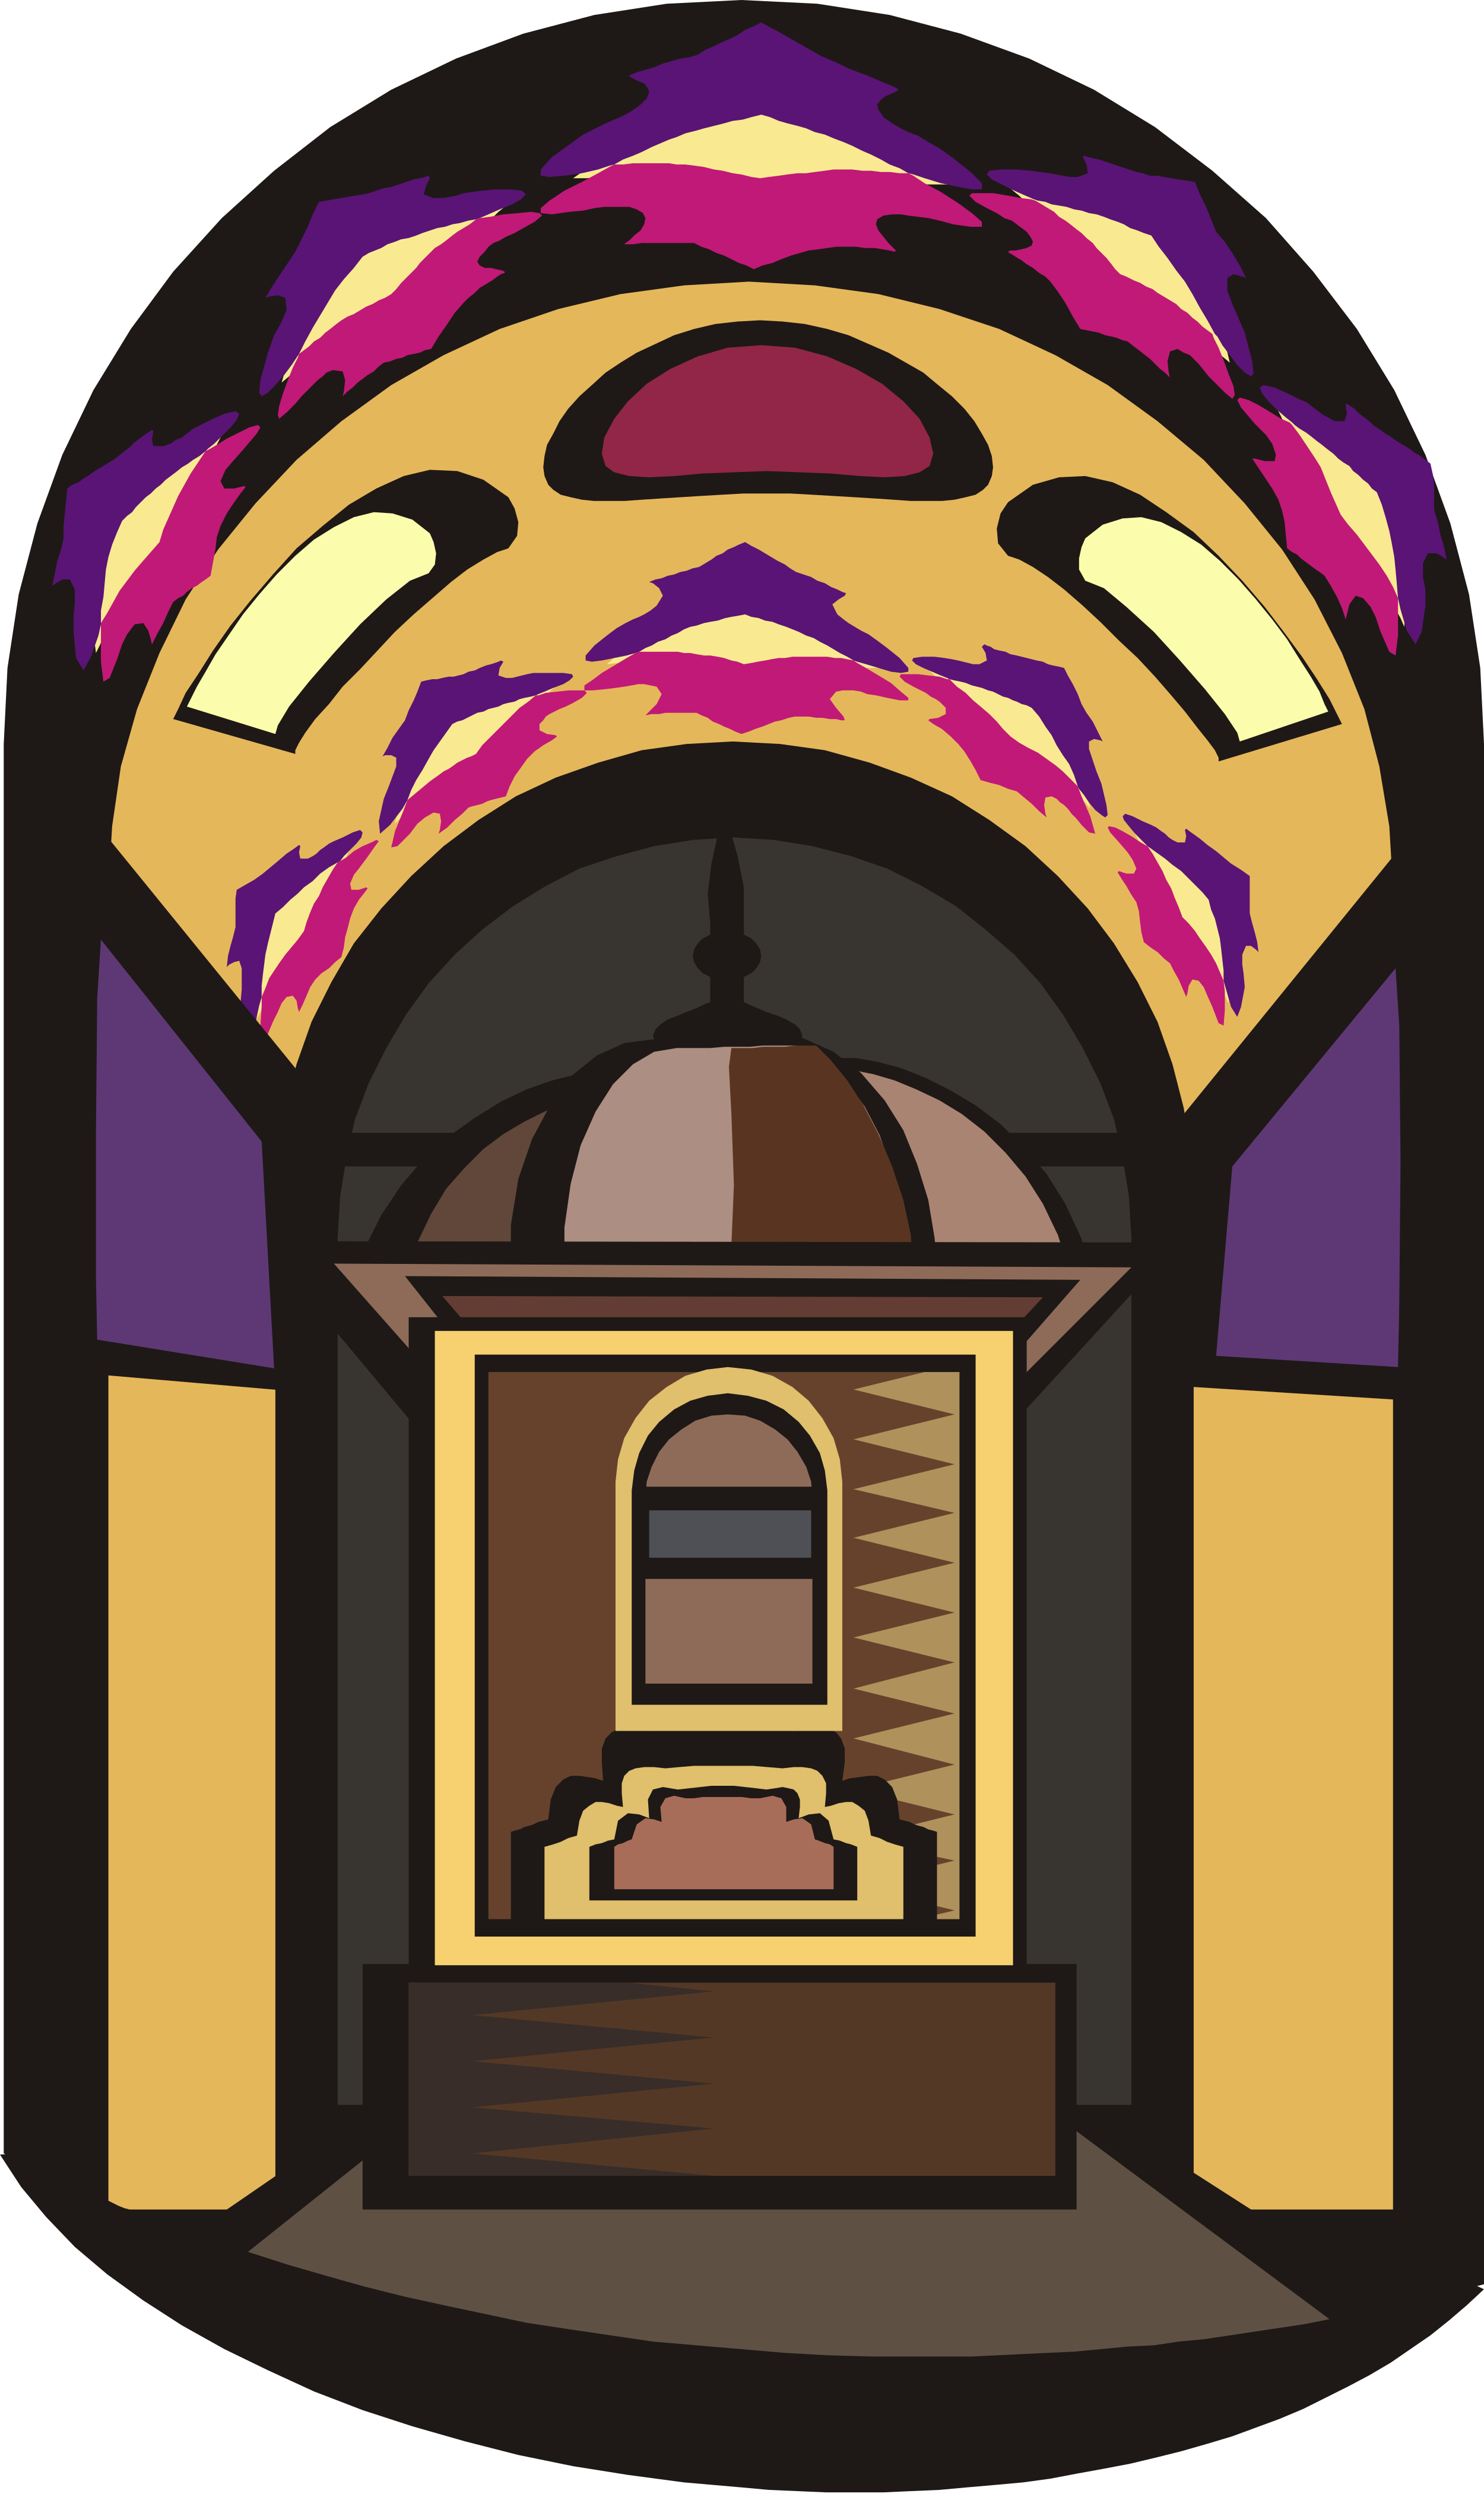
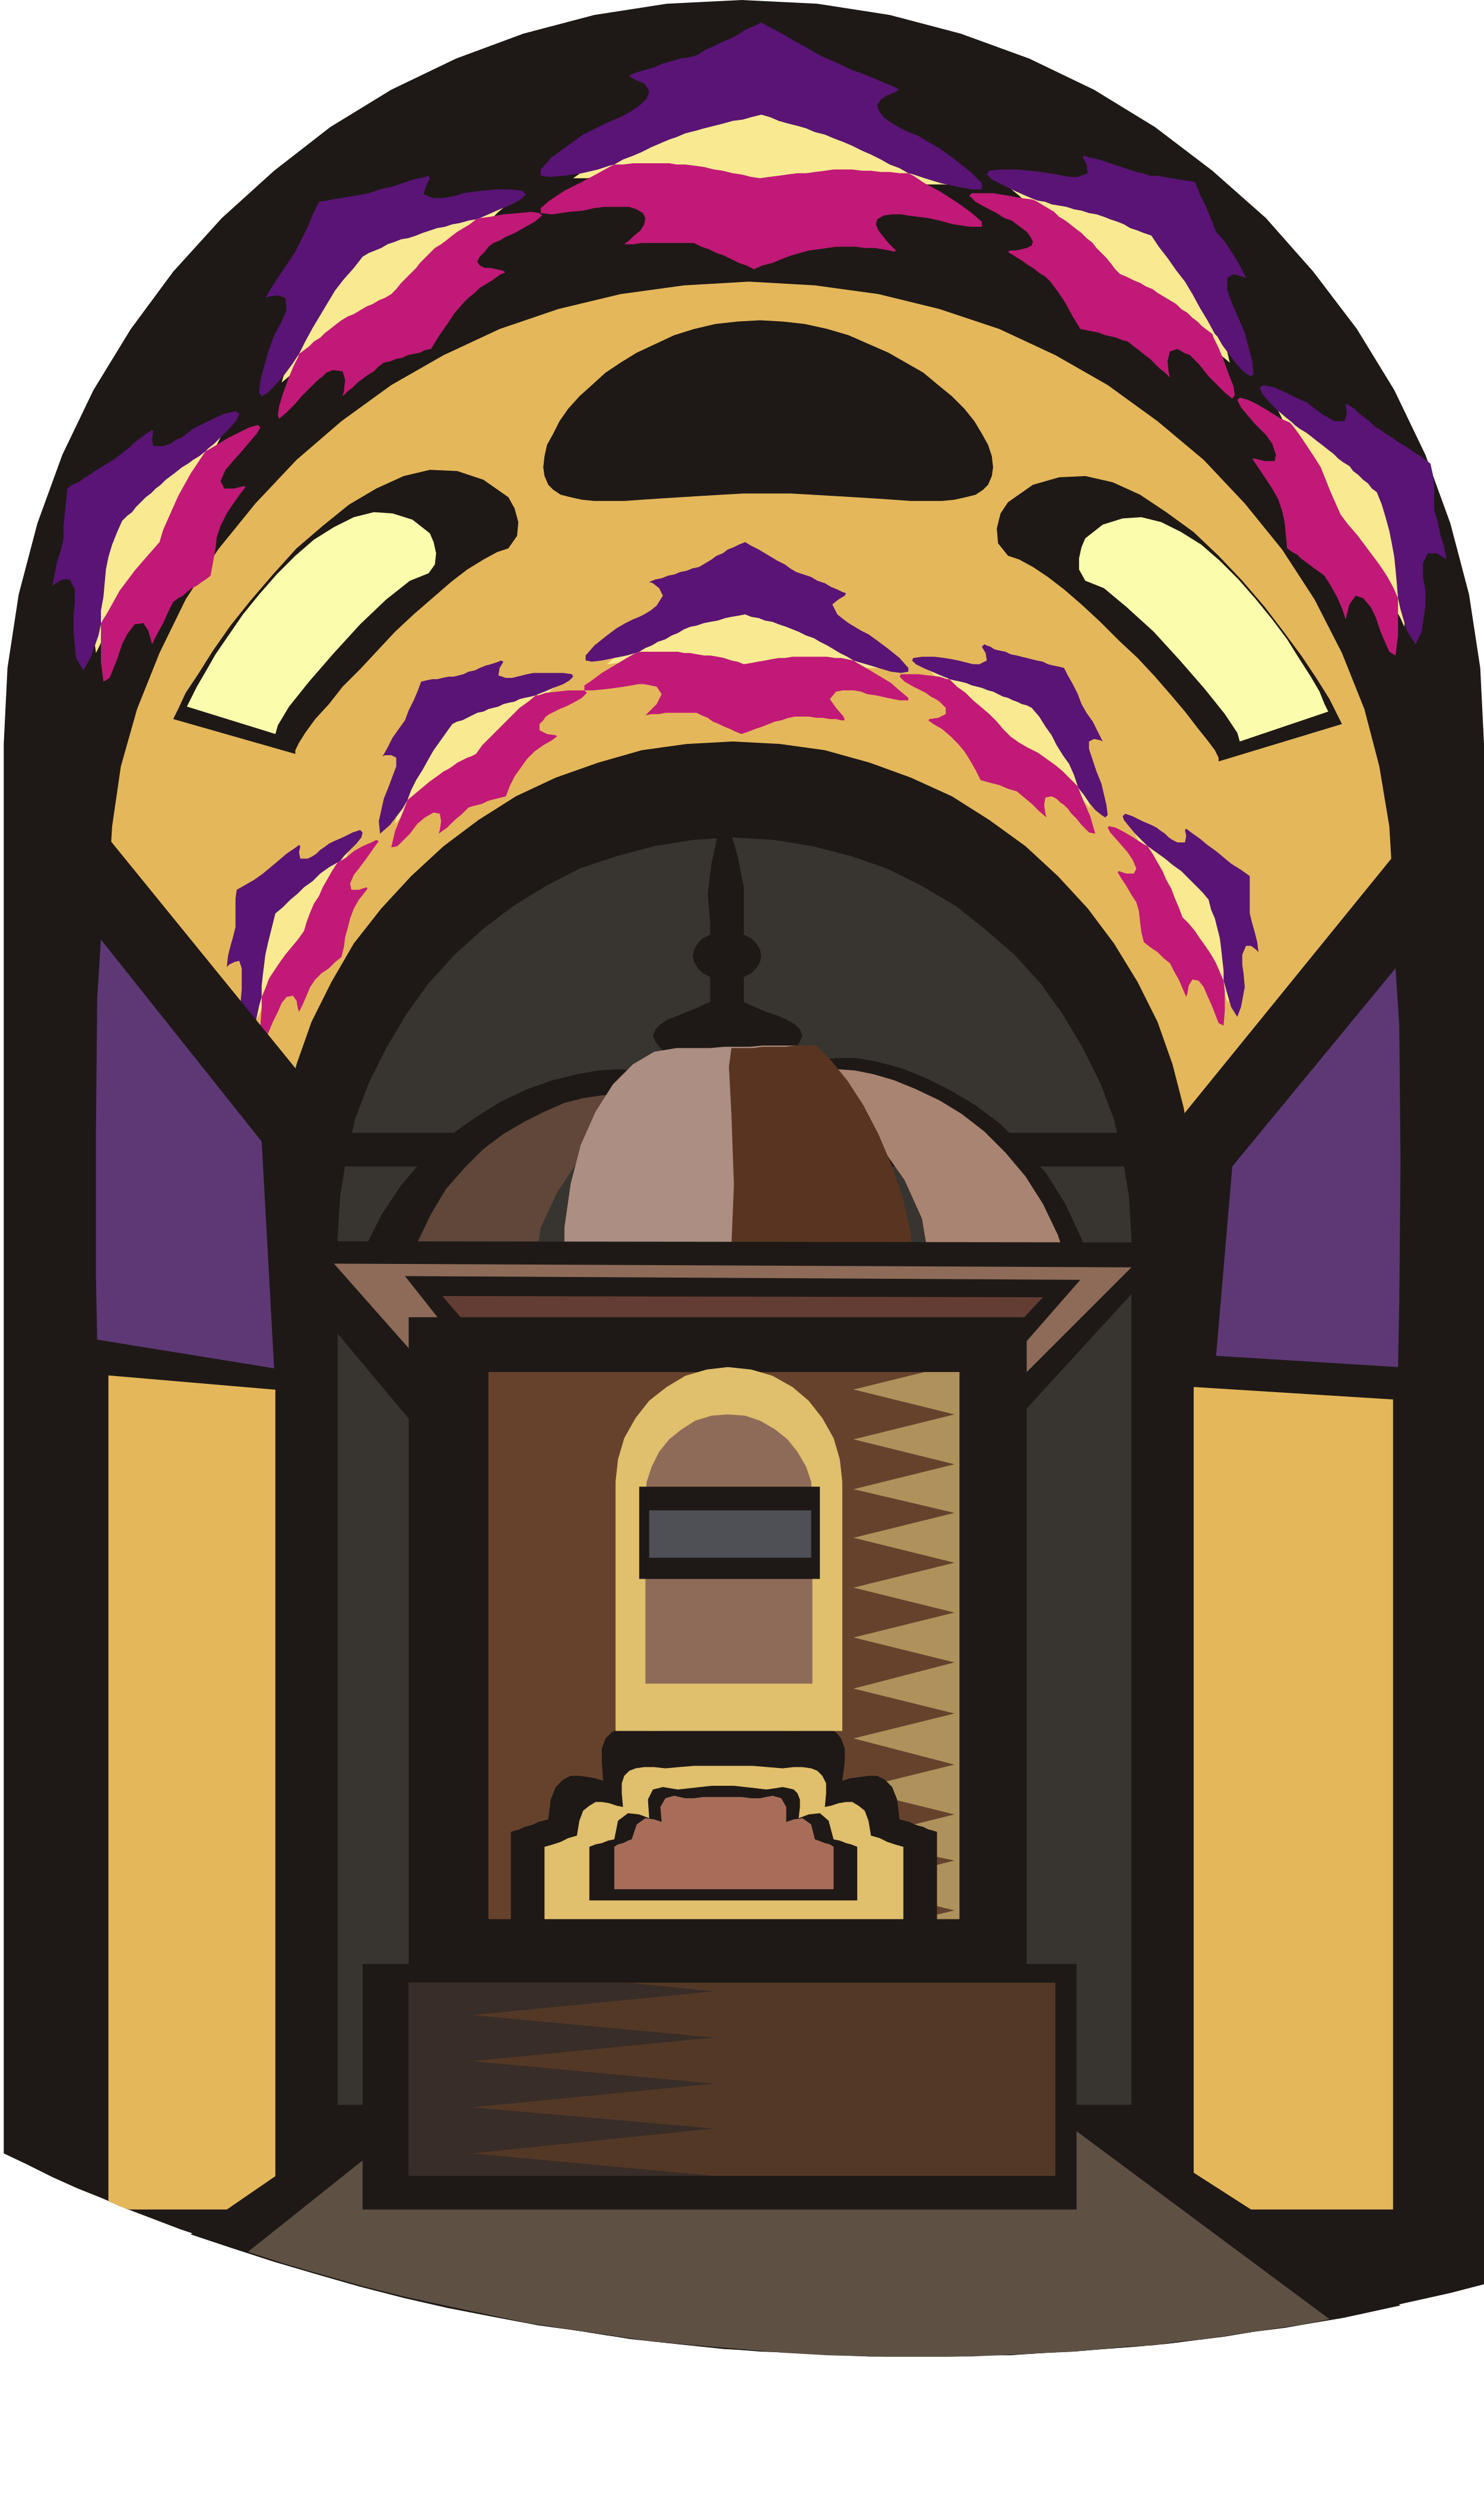
<svg xmlns="http://www.w3.org/2000/svg" fill-rule="evenodd" height="2.006in" preserveAspectRatio="none" stroke-linecap="round" viewBox="0 0 1191 2006" width="1.191in">
  <style>.pen1{stroke:none}.brush2{fill:#1e1916}.brush4{fill:#f9ea91}.brush5{fill:#c11977}.brush6{fill:#591475}.brush16{fill:#8e6b59}.brush21{fill:#e0bf6d}</style>
-   <path class="pen1 brush2" d="M277 1702h624l290 135-14 13-14 12-15 12-16 11-16 11-17 10-17 9-18 9-18 9-19 8-19 7-19 7-20 6-21 6-20 5-21 5-21 4-22 4-21 4-22 3-22 2-23 2-22 2-23 1-22 1h-46l-23-1-23-1-22-2-23-2-23-2-45-6-44-7-44-9-43-11-42-12-40-13-39-15-37-17-35-17-34-19-31-20-29-21-26-22-23-24-20-24-17-26 277-27z" />
  <path class="pen1 brush2" d="m595 0 61 3 58 9 57 15 55 20 52 25 49 30 46 35 43 38 38 43 35 46 30 49 25 52 20 55 15 57 9 59 3 61v1236l-27 7-27 6-27 6-27 6-28 5-28 5-28 4-29 4-28 4-29 3-29 2-30 2-29 2-30 1-29 1h-56l-25-1-25-1-25-1-25-1-25-2-25-3-25-2-24-3-24-3-25-4-24-4-23-4-24-4-23-5-24-5-23-6-22-5-23-6-23-7-22-6-22-7-21-7-22-8-21-7-21-8-21-8-21-9-20-8-20-9-20-10-19-9V597l3-61 9-59 15-57 20-55 25-52 30-49 34-46 39-43 42-38 45-35 49-30 52-25 54-20 57-15 58-9 60-3z" />
  <path class="pen1" style="fill:#e5b75b" d="m601 226 53 3 51 7 49 12 48 16 45 21 42 24 40 29 37 31 33 35 30 37 26 40 22 43 18 45 12 46 8 48 3 50v1060H104l-4-1-5-2-4-2-4-2V713l3-50 7-48 13-46 18-45 21-43 26-40 30-37 33-35 36-31 40-29 42-24 45-21 47-16 50-12 51-7 52-3z" />
  <path class="pen1 brush4" d="m612 64-7 2-9 3-10 3-10 4-10 4-10 5-10 5-9 5-10 5-10 5-9 6-10 6-9 6-10 7-9 6-10 7h11l11-1h34l10 1 11 1 10 1 11 2 12 2 11 2 11 2 11 3 12 3 11 3 12 4 8-2 7-2 8-2 8-2 7-2 8-1 7-2 8-1 8-1 8-1 8-1h8l8-1h24l-1-1-4-3-7-5-8-7-10-7-11-8-13-8-13-8-12-8-12-7-11-7-11-6-11-5-10-3-9-1h-8z" />
  <path class="pen1 brush5" d="M729 139h-7l-8-1h-7l-8-1h-7l-8-1h-15l-7 1-8 1-7 1h-7l-8 1-7 1-8 1-7 1-7-1-8-2-7-1-8-2-7-1-8-2-7-1-8-1h-7l-6-1h-29l-8 1h-7l-4 2-9 5-13 7-14 7-12 8-7 6v4l9 1 14-2 11-1 9-2 8-1h20l6 2 5 3 2 4-1 5-3 5-5 4-4 4-3 2-1 1h7l7-1h42l6 3 6 2 6 3 6 2 6 3 6 3 6 2 6 3 7-3 8-2 7-3 8-3 7-2 7-2 8-1 7-1 7-1h16l7 1h8l6 1 6 1 4 1 1-1-2-2-4-4-4-5-4-5-2-5 1-4 5-3 7-1h7l6 1 8 1 8 1 9 2 11 3 14 2h9v-4l-8-7-11-8-14-9-13-7-9-6-4-2z" />
  <path class="pen1 brush6" d="m729 139-7-4-8-3-7-4-8-4-7-3-8-4-7-3-8-3-7-3-8-2-7-3-7-2-8-2-7-2-7-3-7-2-8 2-7 2-8 1-7 2-8 2-8 2-7 2-8 2-7 3-6 2-7 3-7 3-8 4-7 3-8 3-7 4-4 1-9 3-13 3-14 2-12 1-7-1v-5l9-10 14-10 11-8 10-5 8-4 7-3 7-3 7-4 7-5 5-5 2-5-1-3-3-4-5-2-4-2-3-2h-1l7-3 7-2 7-2 7-3 7-2 7-2 7-1 7-2 6-4 7-3 6-3 7-3 6-3 6-4 7-3 6-3 7 4 6 3 7 4 7 4 7 4 7 4 7 4 7 3 7 3 8 4 8 3 8 3 7 3 7 3 5 2 4 2 1 1-1 1-4 2-5 2-4 3-3 4 1 4 4 6 7 5 7 4 6 3 8 3 8 5 9 5 11 8 14 11 9 9v5h-8l-11-2-14-3-13-4-9-3-4-1z" />
  <path class="pen1 brush4" d="m278 187-4 5-4 6-4 7-3 7-4 8-4 7-4 8-4 8-6 15-5 16-5 16-5 17 6-5 7-6 6-5 7-6 6-5 7-5 6-5 7-4 8-5 7-4 8-4 8-4 8-3 8-4 8-3 9-3 7-10 6-10 8-10 8-9 4-4 4-4 4-4 4-4 4-4 5-3 4-4 5-4h-19l-9 1h-10l-11 1-11 1-11 1-11 2-10 2-9 1-9 3-7 2-6 3-4 4z" />
  <path class="pen1 brush5" d="m382 176-5 4-5 3-5 3-4 3-5 4-4 3-5 3-4 4-4 4-4 4-3 4-4 4-4 4-4 4-4 5-4 4-5 3-5 2-5 3-5 2-5 3-5 3-5 2-5 3-4 3-5 4-4 3-4 4-5 3-4 4-4 3-4 3-1 3-4 8-4 10-4 11-3 10-1 7 1 3 6-5 7-7 5-6 5-5 4-4 4-4 4-3 3-3 5-2 8 1 2 7-1 9-1 4 4-4 4-3 4-4 4-3 4-3 5-3 4-4 4-3 5-1 5-2 5-1 4-2 5-1 5-1 4-2 5-1 6-10 7-10 6-9 7-8 4-4 5-4 4-4 5-3 5-3 4-3 3-2 3-1v-1l-2-1-5-1-4-1h-5l-4-2-2-3 2-4 4-4 3-4 4-3 5-2 5-3 7-3 7-4 9-5 6-5-2-2-7-1-10 1-12 1-11 2-8 1-3 1z" />
  <path class="pen1 brush6" d="m382 176-6 1-7 2-6 1-6 2-6 1-6 2-6 2-5 2-6 2-6 1-5 2-6 2-5 3-5 2-5 2-5 3-7 9-8 9-7 9-6 10-6 10-6 10-6 11-5 10-2 3-4 6-6 8-7 8-6 6-5 3-2-3 1-10 6-22 5-14 5-9 5-11-1-10-6-2-7 1-3 1 6-10 6-9 6-9 6-9 5-10 5-10 4-10 5-10 6-1 5-1 6-1 6-1 6-1 6-1 5-1 6-2 6-2 6-1 6-2 6-2 6-2 5-1 4-1 3-1 1 2-3 6-2 7 8 3h7l6-1 5-1 6-2 7-1 8-1 10-1h12l10 1 3 3-4 4-7 4-10 4-9 4-7 3-3 1z" />
  <path class="pen1 brush4" d="m935 172 4 5 4 5 4 7 4 7 3 7 4 8 4 8 4 7 6 16 6 16 5 16 4 17-6-5-6-6-6-5-6-6-7-5-7-5-7-5-7-4-8-5-7-4-8-4-7-4-8-3-8-3-9-4-8-3-7-10-7-10-7-9-8-9-4-4-4-5-4-4-5-4-4-4-4-4-5-4-4-4h19l9 1 10 1 11 1 12 1 10 2 11 1 9 2 10 1 8 3 7 2 6 4 4 4z" />
  <path class="pen1 brush5" d="m831 161 5 3 5 3 5 3 4 4 5 3 4 3 5 4 4 3 4 4 5 4 3 4 4 4 4 4 4 5 3 4 4 4 5 2 6 3 5 2 5 3 5 2 4 3 5 3 5 3 5 3 4 4 5 3 4 4 4 3 4 4 4 3 4 3 1 3 4 8 4 10 4 11 4 10 1 7-2 3-6-5-7-7-6-6-4-5-4-5-3-3-4-4-5-2-5-3-6 2-2 8 1 9 1 4-4-4-4-3-4-4-4-4-4-3-5-4-4-3-5-4-4-1-5-2-4-1-5-1-5-2-5-1-5-1-5-1-6-10-6-11-6-9-6-8-4-4-5-3-5-4-5-3-4-3-5-3-3-2-2-1-1-1 2-1h4l5-1 4-1 4-2 1-3-2-4-3-4-4-3-4-3-4-3-6-2-6-4-8-4-9-5-5-5 2-2h17l12 2 11 2 8 1 3 1z" />
  <path class="pen1 brush6" d="m833 161 6 1 5 2 6 1 6 1 6 2 6 1 6 2 6 1 6 2 5 2 6 2 5 2 5 3 6 2 5 2 6 2 6 9 7 9 7 10 7 9 6 10 6 11 6 10 6 11 2 2 4 7 6 8 6 8 6 6 5 3 2-2-1-10-6-23-6-14-4-9-4-11v-10l5-3 7 2 3 1-5-10-6-10-6-9-7-8-4-10-4-10-5-10-4-10-6-1-7-1-6-1-6-1-5-1h-6l-6-2-5-1-6-2-6-2-6-2-6-2-6-2-5-1-4-1-3-1-1 1 3 6 1 7-8 3h-6l-6-1-5-1-6-1-7-1-8-1-11-1h-13l-9 1-2 3 4 4 8 4 10 5 9 4 7 3 3 1z" />
  <path class="pen1 brush4" d="m81 406-3 12-2 14-1 15-1 16-1 15 1 15 1 15 2 16 3-6 3-7 4-6 4-7 4-7 4-6 4-7 5-6 4-6 5-6 5-6 6-6 5-6 6-5 5-6 6-5 3-10 3-11 3-10 3-10 4-10 4-10 5-10 5-10h-1l-3 2-5 2-6 3-8 3-8 4-9 4-9 5-9 5-8 5-8 5-7 4-6 5-6 5-4 4-2 5z" />
  <path class="pen1 brush5" d="m165 362-6 9-6 9-5 9-5 9-4 9-4 9-4 9-3 10-7 8-7 8-6 7-6 8-6 8-5 9-5 9-5 8v31l2 16 5-3 6-15 4-12 4-8 6-8 7-1 4 6 2 7 1 4 4-8 5-9 4-9 4-8 4-3 4-2 3-3 4-3 4-2 4-3 3-2 4-3 2-11 2-11 1-9 3-9 5-10 6-9 5-7 4-5-1-1-8 2h-8l-3-6 4-9 6-7 8-9 11-13 3-5-2-2-7 2-8 4-10 5-8 5-7 4-2 1z" />
  <path class="pen1 brush6" d="m165 362-5 4-5 3-4 3-5 3-5 4-4 3-4 3-4 4-4 3-4 4-4 3-4 4-4 4-3 4-4 3-4 4-4 9-4 10-3 10-2 10-1 11-1 11-2 11v11l-2 9-6 17-6 11-6-10-2-21v-13l1-10v-11l-4-8h-6l-5 3-3 2 2-10 2-10 3-9 2-9v-10l1-10 1-10 1-10 4-3 5-2 4-3 5-3 4-3 5-3 5-3 5-3 4-3 5-4 4-3 4-4 4-3 4-3 3-2 3-2 1 1-1 7 1 5h8l6-2 4-3 5-2 4-3 5-4 6-3 8-4 11-5 9-2 3 2-2 5-5 6-7 7-6 6-5 4-2 2z" />
  <path class="pen1 brush4" d="m1121 385 3 12 2 14 2 15 2 16v15l-1 15-1 15-1 16-3-7-4-7-4-7-4-7-4-6-4-7-5-6-4-6-4-6-5-6-5-6-5-6-6-5-6-5-5-6-6-5-2-11-3-11-4-10-4-11-3-10-5-9-4-9-5-10h1l3 2 5 2 6 3 7 3 8 4 9 5 9 5 9 5 9 4 8 5 7 4 6 5 5 5 4 4 2 5z" />
  <path class="pen1 brush5" d="m1037 341 6 8 6 9 6 9 5 8 4 10 4 10 4 9 4 9 6 8 7 8 6 8 6 8 6 8 6 9 5 9 4 9v30l-2 16-5-3-7-16-4-12-4-8-6-7-6-2-5 7-2 8-1 4-3-9-4-9-5-9-5-8-4-3-3-2-4-3-4-3-4-3-3-3-4-2-4-3-1-10-1-11-2-9-3-9-5-9-6-9-6-9-4-6h2l8 2h8l1-5-3-9-5-7-9-9-11-13-3-6 2-2 7 2 8 4 10 6 8 5 7 3 2 2z" />
  <path class="pen1 brush6" d="m1039 341 4 3 5 3 4 3 5 4 4 3 5 4 4 3 4 4 4 3 5 3 3 4 4 3 4 4 4 3 3 4 4 3 4 10 3 10 3 11 2 10 2 11 1 10 1 11 1 12 2 9 5 17 7 11 5-10 3-21v-13l-2-10v-11l4-8h7l5 3 3 2-2-10-3-10-2-10-3-10v-19l-1-9-2-9-4-3-4-3-5-3-4-3-5-3-5-3-4-3-5-3-4-3-5-3-4-4-4-3-4-3-4-4-3-2-3-2-1 1 1 7-2 6h-8l-5-3-4-2-4-3-4-3-5-4-7-3-8-4-11-5-9-2-3 2 2 5 5 6 7 7 7 6 5 4 2 2z" />
  <path class="pen1 brush2" d="m408 399 5 9 3 11-1 11-7 10-9 3-11 6-13 8-13 10-15 13-15 13-15 14-14 15-14 15-14 14-11 14-11 12-8 11-5 8-3 6v3l-98-28 4-8 6-13 10-15 12-19 14-20 16-20 18-21 19-21 21-18 21-17 22-13 22-10 21-5 22 1 21 7 20 14zm401 4-6 9-3 12 1 12 8 10 9 3 11 6 12 8 13 10 15 13 14 13 15 15 15 14 14 15 13 15 11 13 10 13 8 10 6 8 3 6v3l99-30-4-8-6-12-10-16-12-18-14-19-16-21-18-21-19-20-20-19-22-16-21-14-22-10-22-5-21 1-21 6-20 14z" />
  <path class="pen1" d="m345 428 3 7 2 9-1 9-5 7-15 6-19 15-21 20-21 23-20 23-16 20-9 15-2 7-71-22 3-6 5-10 7-12 8-14 11-16 11-16 13-16 14-16 15-15 15-13 16-10 16-8 16-4 15 1 16 5 14 11zm526 4-3 7-2 9v9l5 9 15 6 18 15 22 20 21 23 20 23 16 20 10 15 2 7 71-24-3-6-4-10-7-12-9-14-10-16-12-16-13-16-14-16-15-15-15-13-16-10-16-8-16-4-15 1-16 5-14 11z" style="fill:#fcfcad" />
  <path class="pen1 brush2" d="m588 595 38 2 36 5 36 10 33 12 33 15 30 19 29 21 26 24 24 26 21 28 19 31 16 32 12 34 9 35 6 36 2 38v803H221V963l2-38 6-36 9-35 12-34 16-32 18-31 22-28 24-26 26-24 28-21 30-19 32-15 34-12 35-10 36-5 37-2z" />
  <path class="pen1" style="fill:#383530" d="m588 672 33 2 31 5 31 8 29 10 28 14 27 16 24 19 23 20 21 23 18 25 16 27 14 28 11 29 7 31 5 31 2 33v696H271V993l2-33 5-31 7-31 11-29 14-28 16-27 18-25 21-23 22-20 25-19 26-16 27-14 30-10 30-8 31-5 32-2z" />
  <path class="pen1 brush2" d="M243 909h688v27H243v-27zm38 796h617l226 145-23 5-23 5-24 4-23 4-24 3-24 4-24 3-24 3-25 2-24 2-25 2-25 1-25 2h-25l-25 1h-64l-39-2-38-2-39-2-38-4-37-4-37-6-37-5-37-7-36-7-35-8-35-9-35-10-34-10-34-11-33-11 128-88z" />
  <path class="pen1" style="fill:#5e5144" d="M327 1705h530l210 156-20 4-20 3-20 3-20 3-20 3-21 2-20 3-21 1-21 2-21 2-21 1-21 1-21 1-21 1h-79l-36-1-35-2-35-3-35-3-35-3-34-5-34-5-33-5-33-7-33-7-32-7-32-8-32-9-31-9-31-10 128-102z" />
  <path class="pen1 brush2" d="M291 1576h573v197H291v-197z" />
  <path class="pen1" style="fill:#543826" d="M328 1591h519v155H328v-155z" />
  <path class="pen1" style="fill:#382d28" d="m504 1591 69 7-194 19 194 18-194 19 194 18-194 19 194 17-194 20 194 18H328v-155h176z" />
  <path class="pen1 brush2" d="m753 1020 19 6 17 5 15 5 15 4 15 4 16 5 17 5 18 6-7-35-10-31-13-28-15-24-18-21-19-19-20-15-20-12-20-10-20-8-19-5-17-3h-15l-12 1-9 3-6 5-3-1 8 5 17 12 21 18 22 25 21 29 15 35 7 39zm-341 10-19 6-18 5-16 5-15 4-16 4-16 4-18 5-19 5 7-34 10-31 14-28 16-24 18-21 20-18 21-15 21-13 21-10 20-7 20-5 17-3 16-1 13 1 9 3 6 4 3-1-9 6-17 13-22 18-23 24-22 30-15 35-7 39z" />
  <path class="pen1" style="fill:#aa8472" d="m746 1014 17 5 15 5 14 4 13 4 13 4 14 4 15 5 17 6-6-32-9-28-12-25-14-22-16-19-17-17-18-14-18-11-19-9-17-7-17-5-15-3-14-1-11 1-8 2-5 4-4-1 8 6 14 11 20 17 21 22 19 27 14 31 6 36z" />
  <path class="pen1" style="fill:#60473a" d="m429 1017-15 5-14 4-12 4-13 4-12 4-13 3-13 4-16 5 5-28 9-25 11-23 12-20 15-17 15-15 16-12 17-10 16-8 16-7 16-4 14-2 12-1 10 1 7 2 5 4 2-1-7 5-13 10-17 15-19 19-16 24-13 28-5 32z" />
  <path class="pen1 brush2" d="m597 864 4-3 7-3 7-4 9-4 7-4 7-5 4-5 2-5-2-5-4-4-7-4-7-3-9-3-7-3-7-3-4-2v-20l6-3 4-4 3-5 1-5-1-5-3-5-4-4-6-3v-38l-5-25-6-21-3-15-7 19-5 23-3 24 2 24v9l-6 3-4 4-3 5-1 5 1 5 3 5 4 4 6 3v20l-5 2-6 3-8 3-7 3-8 3-6 4-4 4-2 5 2 5 4 5 6 5 8 4 7 4 8 4 6 3 5 3v45h27v-45z" />
-   <path class="pen1 brush2" d="M410 1023h343l-3-30-5-30-9-29-11-27-15-24-19-22-22-17-27-12h-33l-13 1h-25l-14 1h-33l-23 3-22 10-20 16-17 23-15 28-11 32-6 37v40z" />
  <path class="pen1" style="fill:#ad8e82" d="M453 1023h276l-2-29-5-29-7-28-9-26-12-23-15-20-18-17-22-12h-27l-10 1h-21l-11 1h-27l-18 3-17 10-16 16-14 22-12 27-8 31-5 35v38z" />
  <path class="pen1" style="fill:#593521" d="M586 1023h36l19-1 19-1h19l19-1h35l-2-29-6-28-9-27-11-26-12-23-13-20-13-16-12-12h-17l-8 1h-18l-8 1h-17l-2 15 2 38 2 57-3 72z" />
  <path class="pen1 brush2" d="m209 996 737 1-130 142-485 3-122-146z" />
  <path class="pen1 brush16" d="m268 1014 640 3-115 115-418 3-107-121z" />
  <path class="pen1 brush2" d="m325 1024 542 3-97 111-354 1-91-115z" />
  <path class="pen1" style="fill:#633d33" d="m355 1040 482 1-85 91-316 2-81-94z" />
  <path class="pen1 brush2" d="M328 1057h496v533H328v-533z" />
-   <path class="pen1" style="fill:#f7d170" d="M349 1068h464v509H349v-509z" />
  <path class="pen1 brush2" d="M381 1087h402v467H381v-467z" />
  <path class="pen1" style="fill:#66422d" d="M392 1101h378v439H392v-439z" />
  <path class="pen1" style="fill:#af915b" d="m742 1101-57 14 81 20-81 20 81 20-81 20 81 19-81 20 81 20-81 20 81 20-81 20 81 20-81 21 81 20-81 20 81 21-81 20 81 20-81 20 81 17-81 20 81 20-29 7h33v-439h-28z" />
  <path class="pen1 brush2" d="m484 1429-1-15v-11l3-8 5-5 6-3 8-1 10 1 10 2 13-1 14-1 14-1h29l14 1 14 1 14 1 10-2 10-1 7 1 7 3 4 5 3 8v11l-2 15 6-2 8-1 7-1h7l6 3 6 6 4 10 2 16 4 1 4 1 4 2 3 1 4 1 4 2 4 1 3 1v80H410v-80l3-1 4-1 4-2 4-1 3-1 4-2 4-1 4-1 2-16 4-10 6-6 6-3h7l7 1 6 1 6 2z" />
  <path class="pen1 brush21" d="m500 1450-1-11v-8l2-6 4-4 5-2 7-1h8l9 1 11-1 12-1h47l12 1 12 1 9-1h7l7 1 5 2 4 4 3 6v8l-1 11 5-1 6-2 6-1h5l5 3 5 4 3 8 2 12 7 2 6 3 6 2 7 2v58H437v-58l7-2 6-2 6-3 7-2 2-12 3-8 5-4 5-3h5l6 1 6 2 5 1z" />
  <path class="pen1 brush2" d="m521 1459-1-15 4-8 8-2 12 2 9-1 9-1 9-1h18l9 1 9 1 8 1 7-1 6-1 5 1 4 1 3 3 2 5v6l-1 9 8-3 9-1 7 6 4 15 5 1 5 2 4 1 5 2v43H473v-43l5-2 5-1 5-2 5-1 3-15 8-6 9 1 8 3z" />
  <path class="pen1" style="fill:#a86d59" d="m531 1462-1-12 4-7 7-2 9 2h7l7-1h31l8 1h7l10-2 7 2 4 7v12l6-2 7-1 7 5 3 12 3 1 5 2 4 1 3 2v34H493v-34l3-2 4-1 4-2 3-1 4-12 7-5 7 1 6 2z" />
  <path class="pen1 brush21" d="m584 1097 19 2 17 5 16 9 13 11 11 14 9 16 5 17 2 18v200H494v-200l2-18 5-17 9-16 11-14 14-11 15-9 17-5 17-2z" />
-   <path class="pen1 brush2" d="m584 1118 16 2 15 4 14 7 12 10 9 11 8 14 4 14 2 16v172H507v-172l2-16 4-14 7-14 9-11 12-10 13-7 14-4 16-2z" />
  <path class="pen1 brush16" d="m584 1135 14 1 12 4 12 7 10 8 8 10 7 12 4 12 1 14v148H518v-148l1-14 4-12 6-12 8-10 10-8 11-7 13-4 13-1z" />
  <path class="pen1 brush2" d="M513 1193h145v74H513v-74z" />
  <path class="pen1" style="fill:#4f4f56" d="M521 1212h130v38H521v-38z" />
  <path class="pen1 brush2" d="m610 257 18 1 18 2 18 4 17 5 16 7 16 7 14 8 14 8 12 10 11 9 10 10 8 10 6 10 5 9 3 9 1 9-1 7-3 7-4 4-6 4-8 2-9 2-10 1h-25l-14-1-15-1-16-1-17-1-17-1-18-1h-37l-18 1-17 1-16 1-16 1-15 1-14 1h-24l-10-1-9-2-8-2-6-4-4-4-3-7-1-7 1-9 2-9 5-9 5-10 7-10 9-10 10-9 11-10 12-8 13-8 15-7 15-7 16-5 17-4 18-2 18-1z" />
-   <path class="pen1" style="fill:#912649" d="m611 277 27 2 26 7 23 10 21 12 17 14 13 14 8 15 3 13-3 10-8 5-12 3-16 1-20-1-23-2-25-1-27-1-27 1-25 1-22 2-20 1-16-1-12-3-7-5-3-10 2-13 8-15 11-14 15-14 19-12 22-10 24-7 27-2z" />
  <path class="pen1 brush4" d="m601 470-6 1-7 3-7 2-8 3-8 4-7 3-8 4-7 4-7 4-7 4-6 5-7 4-7 5-7 6-8 5-7 6 9-1 8-1h25l8 1 8 1 8 1 8 1 8 2 8 2 9 2 8 2 8 2 8 3 8 3 6-2 6-2 6-2 6-2 5-1 6-2 6-1 6-1h5l6-1h11l6-1h18l-1-1-3-2-5-4-6-5-7-6-8-6-9-7-10-6-9-6-9-6-8-5-9-5-7-4-7-2-7-2-5 1z" />
  <path class="pen1 brush5" d="m685 530-5-1-5-1h-5l-6-1h-28l-6 1h-5l-6 1-5 1-6 1-5 1-6 1-5-2-5-1-6-2-5-1-6-1h-5l-6-1-5-1h-5l-5-1h-31l-3 1-7 4-10 6-10 6-8 6-6 4v4h7l10-1 8-1 7-1 6-1 5-1h5l5 1 5 1 4 6-4 8-6 6-3 3 5-1h6l5-1h25l4 2 5 2 4 3 5 2 4 2 5 2 4 2 5 2 6-2 5-2 6-2 5-2 5-2 5-1 6-2 5-1h11l6 1h5l6 1h5l4 1h3l-1-3-6-7-5-7 5-6 5-1h9l6 1 5 2 7 1 9 2 10 2h7v-2l-6-5-8-7-10-6-10-6-7-4-3-2z" />
  <path class="pen1 brush6" d="m685 530-5-3-6-3-5-3-5-3-6-3-5-3-6-2-6-3-5-2-5-2-6-2-5-2-6-1-5-2-6-1-5-2-5 1-6 1-5 1-6 2-6 1-5 1-6 2-5 1-5 2-5 3-5 2-5 3-6 2-5 3-5 2-5 3-3 1-7 2-10 2-10 2-8 1-5-1v-4l7-8 10-8 8-6 7-4 6-3 5-2 4-2 5-3 5-4 5-8-3-6-5-4-3-1 5-2 5-1 5-2 5-1 5-2 5-1 5-2 5-1 5-3 5-3 4-3 5-2 4-3 5-2 4-2 5-2 5 3 6 3 5 3 5 3 5 3 6 3 4 3 5 3 6 2 6 2 5 3 6 2 5 3 5 2 4 2 3 1-1 2-5 3-5 4 4 8 5 4 4 3 5 3 5 3 6 3 7 5 8 6 10 8 7 8v3l-6 1-8-1-10-3-10-3-7-2-3-1z" />
  <path class="pen1 brush4" d="m355 567-6 8-6 11-6 12-5 11-5 12-4 13-3 13-3 14 4-4 5-5 4-4 5-4 5-4 5-4 5-4 5-4 5-4 6-3 6-3 5-3 6-3 6-2 7-3 6-2 5-8 5-8 5-7 6-8 6-7 6-6 6-6 6-5h-13l-7 1h-7l-9 1-8 1-8 1-7 1-8 1-6 1-6 2-5 2-5 3-3 3z" />
  <path class="pen1 brush5" d="m430 558-6 5-7 5-6 6-6 6-6 6-6 6-6 6-5 7-4 2-3 1-4 2-4 2-4 3-3 2-4 2-4 3-7 5-6 5-6 5-6 5-3 8-7 17-3 13 5-1 10-10 6-8 6-5 7-4 5 1 1 6-1 7-1 3 7-5 6-6 6-5 5-5 3-1 4-1 4-1 4-2 3-1 4-1 4-1 4-1 3-8 4-8 5-7 5-7 6-6 7-5 7-4 4-3-1-1-7-1-6-3v-5l3-3 2-3 3-2 4-2 4-2 5-2 6-3 7-4 4-4-2-2h-13l-9 1-9 1-6 2h-2z" />
  <path class="pen1 brush6" d="m430 558-4 1-5 1-4 1-4 2-5 1-4 1-4 2-4 1-4 1-4 2-5 1-4 2-4 2-4 2-4 1-4 2-5 7-5 7-5 7-4 7-5 9-5 8-4 8-3 8-4 7-10 13-8 7-1-10 4-18 4-10 3-8 3-8v-7l-4-2h-5l-2 1 4-7 4-8 5-7 5-7 3-8 4-8 3-7 3-8 4-1 5-1h4l4-1 5-1h4l4-1 4-1 4-2 5-1 4-2 5-2 4-1 3-1 3-1 2-1 2 1-3 5-1 6 6 2h5l4-1 4-1 4-1 5-1h24l7 1 1 2-3 3-5 3-8 3-7 3-5 2-2 1z" />
  <path class="pen1 brush4" d="m837 554 6 9 6 11 6 12 5 12 5 12 4 13 3 13 3 13-4-5-5-4-4-5-5-4-5-4-5-4-5-4-5-4-5-4-6-3-6-3-5-3-6-3-6-3-7-2-6-3-5-7-5-8-5-7-5-7-6-6-6-7-7-6-6-6h13l7 1 7 1 9 1 8 1 8 1 7 1 8 1 6 1 6 2 6 2 4 2 3 3z" />
  <path class="pen1 brush5" d="m762 545 6 6 7 5 6 6 6 5 7 6 6 6 5 6 6 6 7 5 7 4 8 4 7 5 7 5 6 5 6 6 6 6 3 8 7 16 4 14-5-1-6-6-4-5-4-4-3-4-3-3-3-2-3-3-4-2-5 1-1 6 1 7 1 3-6-5-6-6-6-5-6-5-7-2-7-3-8-2-7-2-4-8-4-7-5-8-5-6-6-6-7-6-7-4-4-3 1-1 7-1 6-3v-5l-3-3-2-2-3-2-4-2-4-3-4-2-6-3-7-4-4-4 1-2h14l8 1 9 1 6 2h2z" />
  <path class="pen1 brush6" d="m762 545 4 1 5 1 4 1 5 2 4 1 4 1 5 2 4 1 4 2 4 2 4 1 4 2 3 1 4 2 4 1 4 2 6 7 5 8 5 7 4 8 5 8 5 7 4 9 3 9 1 2 4 5 4 6 5 6 5 4 3 2 2-2-1-8-4-17-4-10-3-9-3-9v-6l4-2 5 1 2 1-4-8-4-8-5-7-4-7-3-8-4-8-4-7-3-6-4-1-5-1-4-1-4-2-5-1-4-1-4-1-4-1-4-1-5-1-4-2-5-1-4-1-3-2-3-1-2-1-2 2 3 5 1 6-6 3h-5l-4-1-4-1-4-1-5-1-6-1-8-1h-10l-7 1-1 2 3 3 6 3 7 3 7 3 5 2 2 1z" />
  <path class="pen1 brush4" d="m210 726-3 9-1 11-2 12v35l1 12 1 13 5-10 6-11 6-10 6-10 4-5 3-5 4-5 4-4 4-5 4-4 4-5 4-4 3-8 2-8 2-8 3-9 3-7 3-8 3-7 4-6h-1l-2 1-4 2-5 2-5 2-6 3-7 3-6 4-6 4-7 3-5 4-6 4-4 4-4 3-3 4-2 4z" />
  <path class="pen1 brush5" d="m271 692-4 6-4 7-4 7-3 7-4 6-3 7-3 8-2 7-5 7-5 6-5 6-5 7-4 6-4 6-3 8-3 7v8l-1 15 1 12 4-3 5-12 4-8 3-7 4-5 5-1 3 4 1 6 1 3 3-6 3-7 3-7 4-6 5-5 6-4 5-5 5-4 2-8 1-8 2-7 2-8 3-8 4-7 4-5 3-4-1-1-6 2h-6l-1-5 3-7 4-5 6-8 7-10 3-4-2-1-4 2-7 3-7 4-6 5-5 3-2 1z" />
  <path class="pen1 brush6" d="m271 692-7 4-7 5-6 6-7 5-5 5-6 5-6 6-6 5-2 8-2 8-2 8-2 9-1 8-1 8-1 9v9l-2 7-3 14-5 8-4-8-3-16 1-11v-17l-2-6-4 1-4 2-2 2 1-9 2-8 2-7 2-8v-23l1-7 7-4 7-4 7-5 6-5 6-5 7-6 6-4 4-3 1 1-1 5 1 5h6l4-2 3-2 3-3 3-2 4-3 4-2 7-3 8-4 6-2 2 2-1 4-4 5-5 5-5 5-3 4-2 1z" />
  <path class="pen1 brush4" d="m982 713 2 9 2 11 1 12v12l1 12v12l-1 12-1 12-5-10-6-11-6-10-6-10-4-5-4-5-4-4-3-5-4-4-4-5-4-4-4-5-3-8-2-8-2-7-3-8-3-8-3-7-3-8-4-7h1l2 1 4 1 5 2 5 3 6 3 7 3 6 4 6 4 7 3 5 4 6 4 4 4 4 3 3 4 2 4z" />
  <path class="pen1 brush5" d="m921 679 4 6 4 7 4 7 3 7 4 7 3 8 3 7 3 8 5 5 5 6 4 6 5 7 4 6 4 7 3 7 3 7 1 8v16l-1 12-4-2-5-13-4-9-3-7-4-5-5-1-3 5-1 6-1 3-3-7-3-7-4-7-3-6-5-4-5-5-6-4-5-4-2-8-1-8-1-9-2-7-4-6-4-7-4-6-3-5 1-1 6 2h6l2-4-3-7-4-6-6-7-8-9-2-4 1-1 5 1 6 3 7 4 6 4 5 3 2 1z" />
  <path class="pen1 brush6" d="m921 679 7 5 7 5 6 5 7 5 5 5 6 6 6 6 5 6 2 8 3 7 2 8 2 8 1 8 1 9 1 9v8l2 7 4 14 5 8 3-8 3-16-1-11-1-7v-8l3-7h4l4 3 2 2-1-8-2-8-2-7-2-8v-30l-7-5-8-5-6-5-6-5-7-5-6-5-7-5-4-3-1 1 1 5-1 5h-6l-4-2-3-2-3-3-3-2-4-3-4-2-7-3-8-4-6-2-2 2 1 3 4 5 5 6 5 5 4 4 1 1z" />
  <path class="pen1 brush2" d="m71 653 183 225v240l-187-16 3-70 5-155 3-154-7-70zm1057 22L946 899l-4 213 192 12-3-70-6-155-3-154 6-70z" />
  <path class="pen1" d="m81 754 129 162 10 182-142-23-1-51V911l1-110 3-47zm1039 23L989 936l-13 152 146 9 1-51 1-113-1-110-3-46z" style="fill:#5e3875" />
</svg>